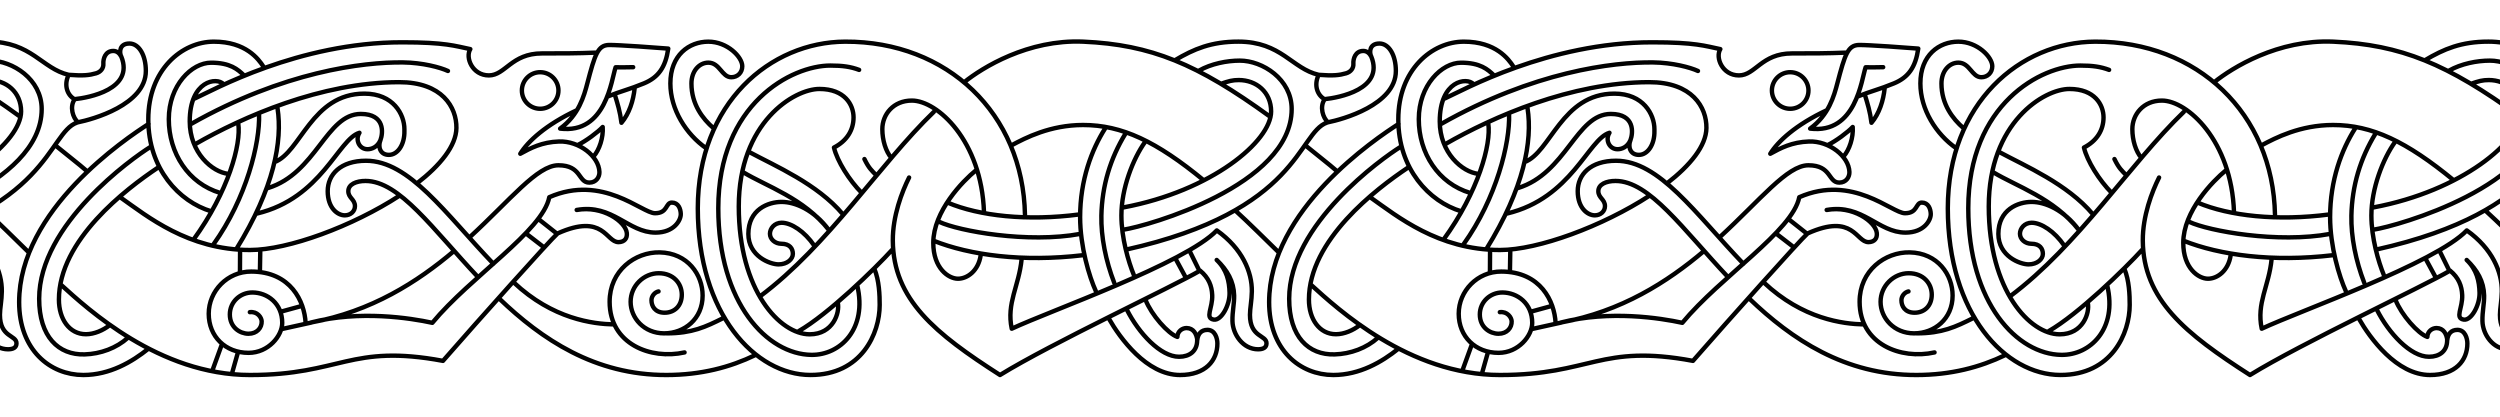
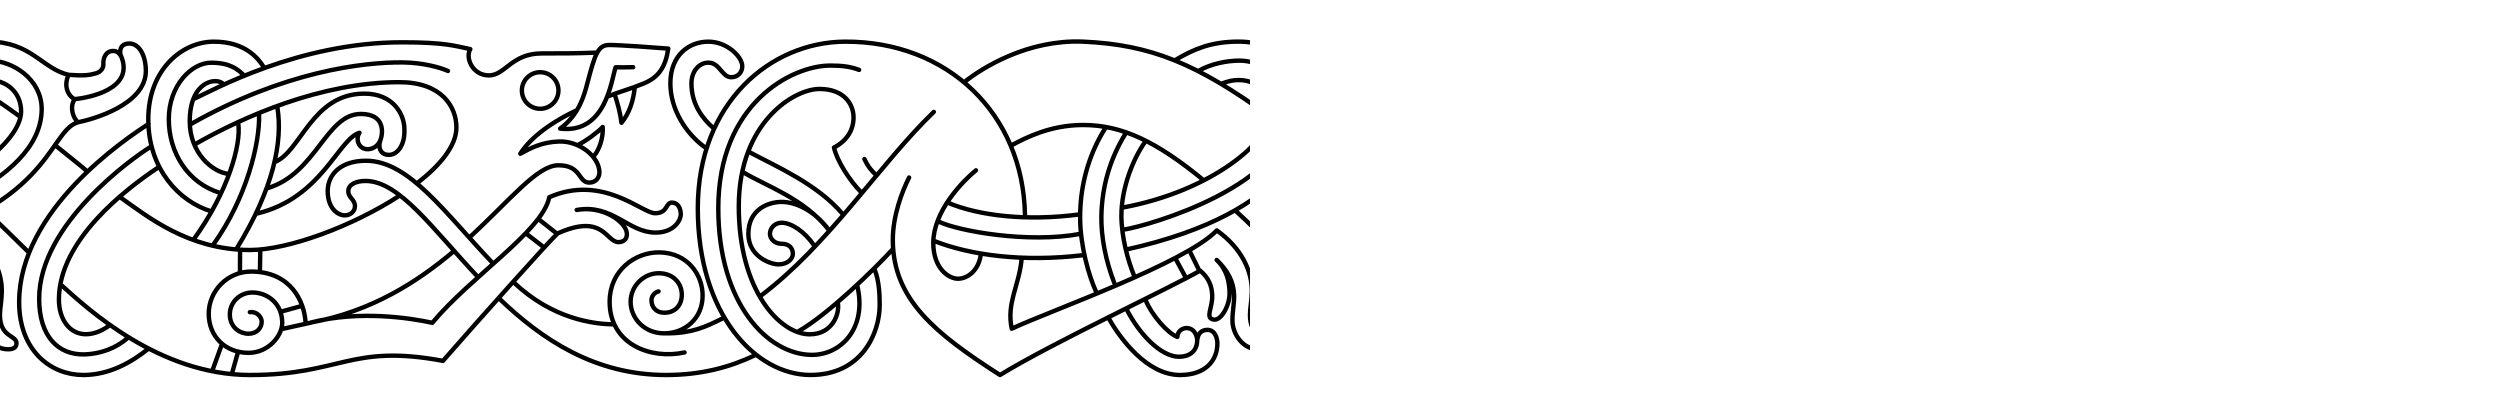
<svg xmlns="http://www.w3.org/2000/svg" id="Ebene_2" data-name="Ebene 2" viewBox="0 0 850.39 141.73">
  <defs>
    <style>      .cls-1 {        clip-path: url(#clippath);      }      .cls-2 {        clip-path: url(#clippath-1);      }      .cls-3 {        stroke: #010101;        stroke-linecap: round;        stroke-linejoin: round;        stroke-width: 1.5px;      }      .cls-3, .cls-4 {        fill: none;      }      .cls-4 {        clip-rule: evenodd;        stroke-width: 0px;      }    </style>
    <clipPath id="clippath">
      <polygon class="cls-4" points="850.39 0 425.2 0 425.2 141.73 850.39 141.73 850.39 0 850.39 0" />
    </clipPath>
    <clipPath id="clippath-1">
      <polygon class="cls-4" points="425.2 0 0 0 0 141.73 425.2 141.73 425.2 0 425.2 0" />
    </clipPath>
  </defs>
  <g id="Ebene_1-2" data-name="Ebene 1">
    <g>
      <g class="cls-1">
-         <path class="cls-3" d="M514.8,22.65c-1.66-2.55-5.96-8.48-16.85-8.48s-22.31,9.59-22.31,26.42,10.43,28,21.44,31.3M900.94,42.16c-7.8,5.01-44.04,29.19-44.04,60.62,0,16.25,10.5,24.78,21.84,24.78,8.96,0,16.56-4.46,22.07-8.89M769.34,49.4c4.68-2.5,13.07-6.88,24.27-6.88,13.17,0,24.93,5.55,41.07,18.83M845.56,71.76c3.55,3.18,11.24,10.79,14.4,13.88M808.26,84.9c59.11-13.17,58.34-39.68,68.29-43.19.13-.05.26-.09.4-.12-1.78-1.41-2.97-5.37-1.15-7.82-2.57-1.39-3.76-4.86-2.05-8.32-9.08-2.05-12.69-11.29-27.33-11.29-9.18,0-15.09,2.48-21.57,6.33M840.64,28.46c2.44-.85,3.82-1.23,5.92-1.23,5.98,0,11.02,4.08,11.02,10.68,0,10.14-20.21,27-50.2,32.64M814.73,48.23c-4.18,5.82-8.09,15.92-8.09,25.07,0,7.6,2.39,15.77,4.23,20.23M801.09,43.72c-4.56,7.2-8.49,17.49-8.49,30.14,0,9.92,3.09,20.28,5.39,25.27M802.37,108.36c3.74,6.58,12.85,19.2,24.22,19.2,8.67,0,12.7-4.92,12.7-10.72,0-1.69-.74-4.65-3.42-4.63-2.08.02-3.2,1.36-3.42,3.45-.23-2.09-1.3-4.03-3.61-4.07-1.43-.03-3.11,1.04-3.16,3.01-3.16-1.08-8.85-7.51-10.82-12.58M753.26,27.89c6.01-4.8,21.56-14.56,40.44-13.72,23,1.03,38.69,7.5,63.4,25.43M742.83,38.06c-18.56,17.89-35.72,45.28-59.16,62.78M728.83,84.79c-6.11,6.73-22.01,22.17-31.97,27.86M734.42,60.39c-2.43,4.84-5.58,13.08-5.53,21.42.12,20.07,14.4,31.62,36.46,45.75,17.48-10.78,58.81-30.08,68.06-35.5,2.95,2.42,3.99,5.22,4.12,8.32.19,4.39-2.62,7.86.56,8.34,2.51.37,5.44-4.89,5.34-9.12-.08-3.89-.92-7.85-4.37-11.17,3.6,3.46,5.82,7.28,5.93,12.07.06,2.86-.64,5.46-.57,8.71.1,4.58,3.61,9.6,8.7,9.6,1.77,0,2.88-.59,2.88-2.03,0-2.89-5.63-1.92-5.63-9.69,0-2.21.6-4.85.64-7.96.08-6.55-3.2-14.56-11.92-20.75-10.65,11.14-56.74,27.33-69.75,33.43-1.84-8.78,2.45-14.38,3.36-23.66M757.16,57.94c-4.43,3.59-14.51,13.89-14.51,24.68,0,8.66,5.2,12.19,8.4,12.19s6.95-2.7,7.73-7.99M728.36,53.66c-1.83-2.15-3.03-5.9-3.03-9.73,0-5,3.74-9.72,10.04-9.72,8.63,0,23.7,13.55,24.54,37.97M747.56,68.93c10.75,4.53,27,6.35,44.8,4.01M742.77,81.89c12.28,4.91,30.3,7.33,50.69,4.93M718.33,65.63c-4.23-4.26-8.4-10.87-9.46-15.44,4.4-2.27,6.66-5.95,6.66-10.26s-3.03-9.67-11.61-9.67-27.43,11.31-27.43,39.99,14.04,43.47,24.12,43.47c7.99,0,10.29-7.36,9.57-10.72M722.62,91.42c1.66,4.04,1.81,9,1.81,12.3,0,9.72-6.15,23.83-23.54,23.83-18.73,0-38.33-20.74-38.33-56.69s24.8-56.59,50.11-56.69c34.83-.14,60.54,24.47,61.18,58.93M667.94,43.63c-3.76-3.24-7.52-8.18-7.54-15.2-.01-4.24,2.62-7.11,5.75-7.12,3.91,0,4.57,4.96,7.82,4.96,2.07,0,3.72-1.53,3.72-3.75,0-3.12-5.05-8.35-11.55-8.35s-12.91,4.51-12.91,14.21c0,8.87,5.39,17.3,12.14,22M679.99,51.68c8.96,4.82,23.21,10.86,31.91,21.19M677.97,58.57c7.91,4.8,20.58,8.78,29.2,19.69M702.19,83.58c-3.31-4.87-7.84-7.81-11.1-7.81-2.46,0-3.99,1.93-3.99,3.75s1.72,3.4,3.92,3.4c2.83,0,3.88,1.67,3.88,3.44s-1.95,3.57-4.86,3.57-10.28-2.76-10.28-10.37c0-8.32,6.76-10.88,11.32-10.88s10.97,2.66,16.09,9.59M682.15,120.77c-8.73,4.2-18.53,6.76-30.18,6.79M658.04,119.88c-11.44,2.55-25.45-2.78-25.48-17.19-.03-10.69,8.7-17,17.02-16.84,9.56.18,14.61,7.62,14.61,14.69,0,7.97-6.21,12.85-13.08,12.85s-11.42-5.23-11.42-10.72,4.53-9.73,9.56-9.73,7.85,3.49,7.85,7.3-2.5,6.13-5.84,6.13-4.48-2.29-4.48-4.25c0-1.37,1.08-2.71,2.4-2.99M671.24,108.18c-6.06,3.04-10.64,5.21-19.27,5.21M744.69,75.47c6.57,3.11,30.15,7.41,48,4.08M807.49,78.1c7.67-1.14,57.08-14.92,57.08-41.01,0-10.22-10-16.47-17.63-16.47-4.43,0-9.74,1.06-13.91,3.41M808.02,45.48c-5.12,8.37-7.96,17.64-8.18,27.88-.15,7.19,1.5,15.41,4.35,22.78M808.47,105.29c4.04,8.03,11.47,16.06,17.78,16.06,3.6,0,6.23-1.95,6.16-5.74M719.24,54.11c1.52,3.16,2.53,3.94,4.01,5.48M717.42,23.77c-2.87-1.07-5.6-1.47-9.8-1.47-13.05,0-38.1,12.85-38.1,48.54,0,32.5,16.77,49.68,31.66,49.87,9.84.13,19.11-8.84,15.6-23.64M833.1,91.97l-3.31-6.71M825.08,88.01l3.49,6.45M491.66,49c16.2-9.26,42.67-20.99,69.25-21.05,14.73-.04,19.63,8.56,19.54,15.59-.08,6.06-5.48,12.7-13.46,18.86M561.07,66.58c-15.91,10.36-37.85,18.46-50.84,18.46-21.02,0-35.04-11.53-43.94-17.79M446.01,96.93c8.88,8.05,33.28,30.63,64.22,30.63s34.08-10.7,65.64-4.81c12.58-14.41,36.26-40.86,39-43.35,15.76-7.07,16.39,3.05,20.76,2.96,1.98-.04,2.98-1.28,2.77-3.14-.43-3.84-8.19-9.39-17.04-7.8,12.19-2.19,17.47,7.72,26.85,7.7,6.28-.02,8.62-4.21,8.55-6.36-.05-1.72-.81-3.85-3.03-3.85s-1.31,3.62-5.74,3.62-17.82-13.41-35.96-5.45c-2.24,11.48-26.8,27.03-39.78,42.73-7.45-1.62-24.64-4.34-41.29-.11,20.56-3.74,36.27-13.83,48.6-24.26M584.91,80.73c13.86-12.69,23.03-24.51,30.22-24.51,7.96,0,6.65,5.89,10.51,5.89,2.44,0,3.5-1.99,3.45-3.6-.17-5.39-6.95-10.61-13.72-10.38-5.89.2-9.68,2.24-13.2,4.17,2.56-4.2,8.7-9.88,19.25-14.82M651.97,127.56c-24.43.06-42.5-12.13-57.01-26.05M587.84,94.3c-15.46-16.41-26.79-32.75-38.3-32.75-3.2,0-5.86,1.16-5.86,3.48s2.26,2.74,2.26,5.1c0,1.73-1.47,3.12-3.46,3.12-2.49,0-5.81-2.52-5.81-8.22s4.42-10.35,13.01-10.35c14.77,0,26.94,17.91,43.35,35.05M599.93,96.05c13.29,12.54,27.15,14.15,33.96,14.3M491.46,33.5c5.99-2.7,35.23-19.11,70.56-19.11,14.68,0,17.96,1.25,23.16,2.32-1.79,2.85.7,8.94,6.32,8.94s7.65-7.48,18.04-7.48c7.11,0,11.64,0,18.7-.28M501.24,28.63c-2.23-2.49-11.5-1.32-11.5,12.66,0,10.69,7.68,17.28,13.14,17.85M519.6,36.82c1.73,11.14-1.17,27.13-14.03,47.94M506.25,42.05c1.03,6.93-3.32,23.07-15.24,39.48M518.56,55.14c8.93-3.23,12.61-23.29,30.6-23.29,9.8,0,13.6,7.04,13.6,12.1,0,.19,0,.37,0,.56.12,4.6-2.24,8.17-5.28,8.17s-3.78-2.83-2.85-5.06c-1.04,2.49-3.06,3.14-4.41,3.14-2.81,0-4.29-3.17-2.75-5.59-7.22,2.13-12.86,22.26-34.86,27.47M475.74,42.16c-7.8,5.01-44.04,29.19-44.04,60.62,0,16.25,10.5,24.78,21.84,24.78,8.96,0,16.56-4.46,22.07-8.89M478.92,57.02c-10.91,7.3-33.68,24.61-33.68,44.88,0,6.64,3.56,11.79,9.2,11.79,2.75,0,5.83-1.29,8.2-3.17M640.57,22.85c-1.69.08-4.22.04-5.97.04-1.44,4.2-3.23,22.74-18.87,20.86,6.36-4.64,8.15-11.2,9.24-15.36,2.61-9.94,3.6-13.05,7.43-13.09,2.94-.04,16.88.94,20.11,1.23-.93,6.38-3.37,9.79-8.25,11.82-4.88,2.03-8,2.69-12.5,4.53M621.78,49.3c2.66-1.27,6.8-4.35,8.43-6.1.28,3.5-1.13,7.82-3.11,10.01M634.36,32.3c.9,2.97,1.76,5.63,2.23,9.46,2.61-3.06,4.06-7.47,4.5-11.85M608.94,24.56c3.43,0,6.22,2.79,6.22,6.22s-2.79,6.22-6.22,6.22-6.22-2.79-6.22-6.22,2.79-6.22,6.22-6.22h0ZM420.36,71.76c3.55,3.18,11.24,10.79,14.4,13.88M443.91,49.36c2.56,2.13,8.77,6.97,10.51,8.55M383.07,84.9c59.11-13.17,58.34-39.68,68.29-43.19.13-.05.26-.09.4-.12-1.78-1.41-2.97-5.37-1.15-7.82-2.57-1.39-3.76-4.86-2.05-8.32-9.08-2.05-12.69-11.29-27.33-11.29-9.18,0-15.09,2.48-21.57,6.33M415.44,28.46c2.44-.85,3.82-1.23,5.92-1.23,5.98,0,11.02,4.08,11.02,10.68,0,10.14-20.21,27-50.2,32.64M451.75,41.59c4.74-.93,23.06-5.92,23.06-17.45,0-5.46-2.39-9.26-5.47-9.33-3.6-.08-3.62,3.07-2.88,4.46-.55-1.03-1.38-1.94-2.73-1.94-2.73,0-3.48,2.7-3.37,4.37.1,1.46-.85,2.76-2.46,3.23-2.29.67-4.38.9-9.36.52M328.06,27.89c6.01-4.8,21.56-14.56,40.44-13.72,23,1.03,38.69,7.5,63.4,25.43M309.23,60.39c-2.43,4.84-5.58,13.08-5.53,21.42.12,20.07,14.4,31.62,36.46,45.75,17.48-10.78,58.81-30.08,68.06-35.5,2.95,2.42,3.99,5.22,4.12,8.32.19,4.39-2.62,7.86.56,8.34,2.51.37,5.44-4.89,5.34-9.12-.08-3.89-.92-7.85-4.37-11.17,3.6,3.46,5.82,7.28,5.93,12.07.06,2.86-.64,5.46-.57,8.71.1,4.58,3.61,9.6,8.7,9.6,1.77,0,2.88-.59,2.88-2.03,0-2.89-5.63-1.92-5.63-9.69,0-2.21.61-4.85.64-7.96.08-6.55-3.2-14.56-11.92-20.75-10.65,11.14-56.74,27.33-69.75,33.43-1.84-8.78,2.45-14.38,3.36-23.66M450.5,33.74c4.89-.49,20.41-3.39,15.96-14.48M554.62,47.63c.88-2.35,1.61-8.87-6.68-8.87-11.82,0-15.11,20.18-31.66,25.23M508.2,25.65c-2.12-2.05-4.67-4.32-11.22-4.32s-14.37,7.64-14.37,19.2,6.59,21.85,17.53,25.11M577.57,24.14c-2.65-1.23-8.64-2.83-15.27-2.91-13.62-.16-40.63,3.14-72.13,20.95M476.32,50.01c-6.09,3.78-37.8,26.23-37.8,51.61,0,12.97,6.61,19.2,15.48,18.93,5.4-.16,10.81-2.13,14.78-5.72M513.32,38.85c.35,9.71-4.29,28.62-15.49,44.25M529.14,109.79c-.39-7.19-4.96-17.4-18.5-17.42-8.1-.01-14.45,6.61-14.45,14.35s5.66,13.3,13.55,13.3c6.75,0,11.45-5.8,11.45-10.19,0-6.63-5.03-10.34-10.19-10.34-4.02,0-7.63,3.12-7.63,7.48s3.41,6.54,6.34,6.55,4.59-2.07,4.49-4.26c-.06-1.26-1.44-3.38-4.02-3.08M531.15,109.7l-10,2.21M520.77,106.01l7-1.92M506.85,85.43l-.04,7.13M513.74,84.88l-.13,7.67M500.63,117.25l-3.07,8.46M506.15,119.78l-2.08,7.34M608.84,74.89l5.67,4.48M604.03,79.35l5.77,4.45M382.29,78.1c7.67-1.14,57.08-14.92,57.08-41.01,0-10.22-10-16.47-17.63-16.47-4.43,0-9.74,1.06-13.91,3.41" />
-       </g>
+         </g>
      <g class="cls-2">
-         <path class="cls-3" d="M89.6,22.65c-1.66-2.55-5.96-8.48-16.85-8.48s-22.31,9.59-22.31,26.42,10.43,28,21.44,31.3M475.74,42.16c-7.8,5.01-44.04,29.19-44.04,60.62,0,16.25,10.5,24.78,21.84,24.78,8.96,0,16.56-4.46,22.07-8.89M344.14,49.4c4.68-2.5,13.07-6.88,24.27-6.88,13.17,0,24.93,5.55,41.07,18.83M420.36,71.76c3.55,3.18,11.24,10.79,14.4,13.88M383.07,84.9c59.11-13.17,58.34-39.68,68.29-43.19.13-.05.26-.09.4-.12-1.78-1.41-2.97-5.37-1.15-7.82-2.57-1.39-3.76-4.86-2.05-8.32-9.08-2.05-12.69-11.29-27.33-11.29-9.18,0-15.09,2.48-21.57,6.33M415.44,28.46c2.44-.85,3.82-1.23,5.92-1.23,5.98,0,11.02,4.08,11.02,10.68,0,10.14-20.21,27-50.2,32.64M389.54,48.23c-4.18,5.82-8.09,15.92-8.09,25.07,0,7.6,2.39,15.77,4.23,20.23M375.9,43.72c-4.56,7.2-8.49,17.49-8.49,30.14,0,9.92,3.09,20.28,5.39,25.27M377.18,108.36c3.74,6.58,12.85,19.2,24.22,19.2,8.67,0,12.7-4.92,12.7-10.72,0-1.69-.74-4.65-3.42-4.63-2.08.02-3.2,1.36-3.42,3.45-.23-2.09-1.3-4.03-3.61-4.07-1.43-.03-3.11,1.04-3.16,3.01-3.16-1.08-8.85-7.51-10.82-12.58M328.06,27.89c6.01-4.8,21.56-14.56,40.44-13.72,23,1.03,38.69,7.5,63.4,25.43M317.64,38.06c-18.56,17.89-35.72,45.28-59.16,62.78M303.64,84.79c-6.11,6.73-22.01,22.17-31.97,27.86M309.23,60.39c-2.43,4.84-5.58,13.08-5.53,21.42.12,20.08,14.4,31.62,36.46,45.75,17.48-10.78,58.81-30.08,68.06-35.5,2.95,2.42,3.99,5.22,4.12,8.32.19,4.39-2.62,7.86.56,8.34,2.51.37,5.44-4.89,5.34-9.12-.08-3.89-.92-7.85-4.37-11.17,3.6,3.46,5.82,7.28,5.93,12.07.06,2.86-.64,5.46-.57,8.71.1,4.58,3.61,9.6,8.7,9.6,1.77,0,2.88-.59,2.88-2.03,0-2.89-5.63-1.92-5.63-9.69,0-2.21.6-4.85.64-7.96.08-6.55-3.2-14.56-11.92-20.75-10.65,11.14-56.74,27.33-69.75,33.43-1.84-8.78,2.45-14.38,3.36-23.66M331.97,57.94c-4.43,3.59-14.51,13.89-14.51,24.68,0,8.66,5.2,12.19,8.4,12.19s6.95-2.7,7.73-7.99M303.16,53.66c-1.83-2.15-3.03-5.9-3.03-9.73,0-5,3.74-9.72,10.04-9.72,8.63,0,23.7,13.55,24.54,37.97M322.36,68.93c10.75,4.53,27,6.35,44.8,4.01M317.58,81.89c12.28,4.91,30.3,7.33,50.69,4.93M293.14,65.63c-4.23-4.26-8.4-10.87-9.46-15.44,4.4-2.27,6.66-5.95,6.66-10.26s-3.03-9.67-11.61-9.67-27.43,11.31-27.43,39.99,14.04,43.47,24.12,43.47c7.99,0,10.29-7.36,9.57-10.72M297.42,91.42c1.66,4.04,1.81,9,1.81,12.3,0,9.72-6.15,23.83-23.54,23.83-18.73,0-38.33-20.74-38.33-56.69s24.8-56.59,50.11-56.69c34.83-.14,60.54,24.47,61.18,58.93M242.74,43.63c-3.76-3.24-7.52-8.18-7.54-15.2-.01-4.24,2.62-7.11,5.75-7.12,3.91,0,4.57,4.96,7.82,4.96,2.07,0,3.72-1.53,3.72-3.75,0-3.12-5.05-8.35-11.55-8.35s-12.91,4.51-12.91,14.21c0,8.87,5.39,17.3,12.14,22M254.79,51.68c8.96,4.82,23.21,10.86,31.91,21.19M252.78,58.57c7.91,4.8,20.58,8.78,29.2,19.69M276.99,83.58c-3.31-4.87-7.84-7.81-11.1-7.81-2.46,0-3.99,1.93-3.99,3.75s1.72,3.4,3.92,3.4c2.83,0,3.88,1.67,3.88,3.44s-1.95,3.57-4.86,3.57-10.28-2.76-10.28-10.37c0-8.32,6.76-10.88,11.32-10.88s10.97,2.66,16.09,9.59M256.96,120.77c-8.73,4.21-18.53,6.76-30.18,6.79M232.85,119.88c-11.44,2.55-25.45-2.78-25.48-17.19-.03-10.69,8.7-17,17.02-16.84,9.56.19,14.61,7.62,14.61,14.69,0,7.97-6.21,12.85-13.07,12.85s-11.42-5.23-11.42-10.72,4.53-9.73,9.56-9.73,7.85,3.49,7.85,7.3-2.5,6.13-5.84,6.13-4.48-2.29-4.48-4.25c0-1.37,1.08-2.71,2.4-2.99M246.05,108.18c-6.06,3.04-10.64,5.21-19.27,5.21M319.5,75.47c6.57,3.11,30.15,7.41,48,4.08M382.29,78.1c7.67-1.14,57.08-14.92,57.08-41.01,0-10.22-10-16.47-17.63-16.47-4.43,0-9.74,1.06-13.91,3.41M382.82,45.48c-5.12,8.37-7.96,17.64-8.18,27.88-.15,7.19,1.5,15.41,4.35,22.78M383.28,105.29c4.04,8.03,11.47,16.06,17.78,16.06,3.6,0,6.23-1.95,6.16-5.74M294.04,54.11c1.52,3.16,2.53,3.94,4.01,5.48M292.23,23.77c-2.87-1.07-5.6-1.47-9.8-1.47-13.05,0-38.1,12.85-38.1,48.54,0,32.5,16.77,49.68,31.66,49.87,9.84.13,19.11-8.84,15.6-23.64M407.91,91.97l-3.31-6.71M399.88,88.01l3.49,6.45M66.46,49c16.2-9.26,42.67-20.99,69.25-21.05,14.73-.04,19.63,8.56,19.54,15.59-.08,6.06-5.48,12.7-13.46,18.86M135.88,66.58c-15.91,10.36-37.85,18.46-50.84,18.46-21.02,0-35.04-11.53-43.94-17.79M20.82,96.93c8.88,8.05,33.28,30.63,64.22,30.63s34.08-10.7,65.64-4.81c12.58-14.41,36.26-40.86,39-43.35,15.76-7.07,16.39,3.05,20.76,2.96,1.98-.04,2.98-1.28,2.77-3.14-.43-3.84-8.19-9.39-17.04-7.8,12.19-2.19,17.47,7.72,26.85,7.7,6.28-.02,8.62-4.21,8.55-6.36-.05-1.72-.81-3.85-3.03-3.85s-1.31,3.62-5.74,3.62-17.82-13.41-35.96-5.45c-2.24,11.48-26.8,27.03-39.78,42.73-7.45-1.62-24.64-4.34-41.29-.11,20.57-3.74,36.27-13.83,48.6-24.26M159.72,80.73c13.86-12.69,23.03-24.51,30.22-24.51,7.96,0,6.65,5.89,10.51,5.89,2.44,0,3.5-1.99,3.45-3.6-.17-5.39-6.95-10.61-13.72-10.38-5.89.2-9.68,2.24-13.2,4.17,2.56-4.2,8.7-9.88,19.25-14.82M226.77,127.56c-24.43.06-42.5-12.13-57.01-26.05M162.64,94.3c-15.46-16.41-26.79-32.75-38.3-32.75-3.2,0-5.86,1.16-5.86,3.48s2.26,2.74,2.26,5.1c0,1.73-1.47,3.12-3.46,3.12-2.49,0-5.81-2.52-5.81-8.22s4.43-10.35,13.01-10.35c14.77,0,26.94,17.91,43.35,35.05M174.73,96.05c13.29,12.54,27.15,14.15,33.96,14.3M66.26,33.5c5.99-2.7,35.23-19.11,70.56-19.11,14.68,0,17.96,1.25,23.16,2.32-1.8,2.85.7,8.94,6.31,8.94s7.65-7.48,18.04-7.48c7.11,0,11.64,0,18.7-.28M76.04,28.63c-2.23-2.49-11.5-1.32-11.5,12.66,0,10.69,7.68,17.28,13.14,17.85M94.4,36.82c1.73,11.14-1.17,27.13-14.03,47.94M81.05,42.05c1.03,6.93-3.32,23.07-15.24,39.48M93.36,55.14c8.93-3.23,12.61-23.29,30.6-23.29,9.8,0,13.6,7.04,13.6,12.1,0,.19,0,.37,0,.56.12,4.6-2.24,8.17-5.28,8.17s-3.78-2.83-2.85-5.06c-1.04,2.49-3.06,3.14-4.41,3.14-2.81,0-4.29-3.17-2.75-5.59-7.22,2.13-12.86,22.26-34.86,27.47M50.55,42.16c-7.8,5.01-44.04,29.19-44.04,60.62,0,16.25,10.5,24.78,21.84,24.78,8.96,0,16.56-4.46,22.07-8.89M53.72,57.02c-10.91,7.3-33.68,24.61-33.68,44.88,0,6.64,3.56,11.79,9.2,11.79,2.75,0,5.83-1.29,8.2-3.17M215.37,22.85c-1.69.08-4.22.04-5.97.04-1.44,4.2-3.23,22.74-18.87,20.86,6.36-4.64,8.15-11.2,9.24-15.36,2.61-9.94,3.6-13.05,7.43-13.09,2.94-.04,16.88.94,20.11,1.23-.93,6.38-3.37,9.79-8.25,11.82-4.88,2.03-8,2.69-12.5,4.53M196.58,49.3c2.66-1.27,6.8-4.35,8.43-6.1.28,3.5-1.13,7.82-3.11,10.01M209.16,32.3c.9,2.97,1.76,5.63,2.23,9.46,2.61-3.06,4.06-7.47,4.5-11.85M183.74,24.56c3.43,0,6.22,2.79,6.22,6.22s-2.79,6.22-6.22,6.22-6.22-2.79-6.22-6.22,2.79-6.22,6.22-6.22h0ZM-4.83,71.76c3.55,3.18,11.24,10.79,14.4,13.88M18.71,49.36c2.56,2.13,8.77,6.97,10.51,8.55M-42.13,84.9C16.98,71.73,16.21,45.22,26.16,41.71c.13-.05.26-.09.4-.12-1.78-1.41-2.97-5.37-1.15-7.82-2.57-1.39-3.76-4.86-2.05-8.32-9.07-2.05-12.69-11.29-27.33-11.29-9.18,0-15.09,2.48-21.57,6.33M-9.76,28.46c2.45-.85,3.82-1.23,5.92-1.23,5.98,0,11.02,4.08,11.02,10.68,0,10.14-20.21,27-50.2,32.64M26.55,41.59c4.74-.93,23.06-5.92,23.06-17.45,0-5.46-2.39-9.26-5.47-9.33-3.6-.08-3.62,3.07-2.88,4.46-.55-1.03-1.38-1.94-2.73-1.94-2.73,0-3.48,2.7-3.37,4.37.1,1.46-.85,2.76-2.46,3.23-2.29.67-4.38.9-9.36.52M-97.13,27.89c6.01-4.8,21.56-14.56,40.44-13.72,23,1.03,38.69,7.5,63.4,25.43M-115.97,60.39c-2.43,4.84-5.58,13.08-5.53,21.42.12,20.08,14.4,31.62,36.46,45.75,17.48-10.78,58.81-30.08,68.06-35.5,2.95,2.42,3.99,5.22,4.12,8.32.19,4.39-2.62,7.86.56,8.34,2.51.37,5.44-4.89,5.34-9.12-.09-3.89-.92-7.85-4.37-11.17,3.6,3.46,5.82,7.28,5.93,12.07.06,2.86-.64,5.46-.57,8.71.1,4.58,3.61,9.6,8.7,9.6,1.77,0,2.88-.59,2.88-2.03,0-2.89-5.63-1.92-5.63-9.69,0-2.21.61-4.85.64-7.96.08-6.55-3.2-14.56-11.92-20.75-10.65,11.14-56.74,27.33-69.75,33.43-1.84-8.78,2.45-14.38,3.36-23.66M25.31,33.74c4.89-.49,20.41-3.39,15.96-14.48M129.42,47.63c.88-2.35,1.61-8.87-6.68-8.87-11.82,0-15.11,20.18-31.65,25.23M83.01,25.65c-2.12-2.05-4.67-4.32-11.22-4.32s-14.37,7.64-14.37,19.2,6.59,21.85,17.53,25.11M152.37,24.14c-2.65-1.23-8.64-2.83-15.27-2.91-13.62-.16-40.63,3.14-72.13,20.95M51.12,50.01c-6.09,3.78-37.8,26.23-37.8,51.61,0,12.97,6.61,19.2,15.48,18.93,5.4-.16,10.81-2.13,14.78-5.72M88.12,38.85c.35,9.71-4.29,28.62-15.49,44.25M103.95,109.79c-.39-7.19-4.96-17.4-18.5-17.42-8.1-.01-14.45,6.61-14.45,14.35s5.66,13.3,13.55,13.3c6.75,0,11.45-5.8,11.45-10.19,0-6.63-5.03-10.34-10.19-10.34-4.02,0-7.63,3.12-7.63,7.48s3.41,6.54,6.34,6.55c2.93,0,4.59-2.07,4.49-4.26-.06-1.26-1.44-3.38-4.02-3.08M105.96,109.7l-10,2.21M95.58,106.01l7-1.92M81.66,85.43l-.04,7.13M88.54,84.88l-.13,7.67M75.43,117.25l-3.07,8.46M80.96,119.78l-2.08,7.34M183.64,74.89l5.67,4.48M178.84,79.35l5.77,4.45M-42.9,78.1c7.67-1.14,57.08-14.92,57.08-41.01,0-10.22-10-16.47-17.63-16.47-4.43,0-9.74,1.06-13.91,3.41" />
+         <path class="cls-3" d="M89.6,22.65c-1.66-2.55-5.96-8.48-16.85-8.48s-22.31,9.59-22.31,26.42,10.43,28,21.44,31.3M475.74,42.16c-7.8,5.01-44.04,29.19-44.04,60.62,0,16.25,10.5,24.78,21.84,24.78,8.96,0,16.56-4.46,22.07-8.89M344.14,49.4c4.68-2.5,13.07-6.88,24.27-6.88,13.17,0,24.93,5.55,41.07,18.83M420.36,71.76c3.55,3.18,11.24,10.79,14.4,13.88M383.07,84.9c59.11-13.17,58.34-39.68,68.29-43.19.13-.05.26-.09.4-.12-1.78-1.41-2.97-5.37-1.15-7.82-2.57-1.39-3.76-4.86-2.05-8.32-9.08-2.05-12.69-11.29-27.33-11.29-9.18,0-15.09,2.48-21.57,6.33M415.44,28.46c2.44-.85,3.82-1.23,5.92-1.23,5.98,0,11.02,4.08,11.02,10.68,0,10.14-20.21,27-50.2,32.64M389.54,48.23c-4.18,5.82-8.09,15.92-8.09,25.07,0,7.6,2.39,15.77,4.23,20.23M375.9,43.72c-4.56,7.2-8.49,17.49-8.49,30.14,0,9.92,3.09,20.28,5.39,25.27M377.18,108.36c3.74,6.58,12.85,19.2,24.22,19.2,8.67,0,12.7-4.92,12.7-10.72,0-1.69-.74-4.65-3.42-4.63-2.08.02-3.2,1.36-3.42,3.45-.23-2.09-1.3-4.03-3.61-4.07-1.43-.03-3.11,1.04-3.16,3.01-3.16-1.08-8.85-7.51-10.82-12.58M328.06,27.89c6.01-4.8,21.56-14.56,40.44-13.72,23,1.03,38.69,7.5,63.4,25.43M317.64,38.06c-18.56,17.89-35.72,45.28-59.16,62.78M303.64,84.79c-6.11,6.73-22.01,22.17-31.97,27.86M309.23,60.39c-2.43,4.84-5.58,13.08-5.53,21.42.12,20.08,14.4,31.62,36.46,45.75,17.48-10.78,58.81-30.08,68.06-35.5,2.95,2.42,3.99,5.22,4.12,8.32.19,4.39-2.62,7.86.56,8.34,2.51.37,5.44-4.89,5.34-9.12-.08-3.89-.92-7.85-4.37-11.17,3.6,3.46,5.82,7.28,5.93,12.07.06,2.86-.64,5.46-.57,8.71.1,4.58,3.61,9.6,8.7,9.6,1.77,0,2.88-.59,2.88-2.03,0-2.89-5.63-1.92-5.63-9.69,0-2.21.6-4.85.64-7.96.08-6.55-3.2-14.56-11.92-20.75-10.65,11.14-56.74,27.33-69.75,33.43-1.84-8.78,2.45-14.38,3.36-23.66M331.97,57.94c-4.43,3.59-14.51,13.89-14.51,24.68,0,8.66,5.2,12.19,8.4,12.19s6.95-2.7,7.73-7.99M303.16,53.66M322.36,68.93c10.75,4.53,27,6.35,44.8,4.01M317.58,81.89c12.28,4.91,30.3,7.33,50.69,4.93M293.14,65.63c-4.23-4.26-8.4-10.87-9.46-15.44,4.4-2.27,6.66-5.95,6.66-10.26s-3.03-9.67-11.61-9.67-27.43,11.31-27.43,39.99,14.04,43.47,24.12,43.47c7.99,0,10.29-7.36,9.57-10.72M297.42,91.42c1.66,4.04,1.81,9,1.81,12.3,0,9.72-6.15,23.83-23.54,23.83-18.73,0-38.33-20.74-38.33-56.69s24.8-56.59,50.11-56.69c34.83-.14,60.54,24.47,61.18,58.93M242.74,43.63c-3.76-3.24-7.52-8.18-7.54-15.2-.01-4.24,2.62-7.11,5.75-7.12,3.91,0,4.57,4.96,7.82,4.96,2.07,0,3.72-1.53,3.72-3.75,0-3.12-5.05-8.35-11.55-8.35s-12.91,4.51-12.91,14.21c0,8.87,5.39,17.3,12.14,22M254.79,51.68c8.96,4.82,23.21,10.86,31.91,21.19M252.78,58.57c7.91,4.8,20.58,8.78,29.2,19.69M276.99,83.58c-3.31-4.87-7.84-7.81-11.1-7.81-2.46,0-3.99,1.93-3.99,3.75s1.72,3.4,3.92,3.4c2.83,0,3.88,1.67,3.88,3.44s-1.95,3.57-4.86,3.57-10.28-2.76-10.28-10.37c0-8.32,6.76-10.88,11.32-10.88s10.97,2.66,16.09,9.59M256.96,120.77c-8.73,4.21-18.53,6.76-30.18,6.79M232.85,119.88c-11.44,2.55-25.45-2.78-25.48-17.19-.03-10.69,8.7-17,17.02-16.84,9.56.19,14.61,7.62,14.61,14.69,0,7.97-6.21,12.85-13.07,12.85s-11.42-5.23-11.42-10.72,4.53-9.73,9.56-9.73,7.85,3.49,7.85,7.3-2.5,6.13-5.84,6.13-4.48-2.29-4.48-4.25c0-1.37,1.08-2.71,2.4-2.99M246.05,108.18c-6.06,3.04-10.64,5.21-19.27,5.21M319.5,75.47c6.57,3.11,30.15,7.41,48,4.08M382.29,78.1c7.67-1.14,57.08-14.92,57.08-41.01,0-10.22-10-16.47-17.63-16.47-4.43,0-9.74,1.06-13.91,3.41M382.82,45.48c-5.12,8.37-7.96,17.64-8.18,27.88-.15,7.19,1.5,15.41,4.35,22.78M383.28,105.29c4.04,8.03,11.47,16.06,17.78,16.06,3.6,0,6.23-1.95,6.16-5.74M294.04,54.11c1.52,3.16,2.53,3.94,4.01,5.48M292.23,23.77c-2.87-1.07-5.6-1.47-9.8-1.47-13.05,0-38.1,12.85-38.1,48.54,0,32.5,16.77,49.68,31.66,49.87,9.84.13,19.11-8.84,15.6-23.64M407.91,91.97l-3.31-6.71M399.88,88.01l3.49,6.45M66.46,49c16.2-9.26,42.67-20.99,69.25-21.05,14.73-.04,19.63,8.56,19.54,15.59-.08,6.06-5.48,12.7-13.46,18.86M135.88,66.58c-15.91,10.36-37.85,18.46-50.84,18.46-21.02,0-35.04-11.53-43.94-17.79M20.82,96.93c8.88,8.05,33.28,30.63,64.22,30.63s34.08-10.7,65.64-4.81c12.58-14.41,36.26-40.86,39-43.35,15.76-7.07,16.39,3.05,20.76,2.96,1.98-.04,2.98-1.28,2.77-3.14-.43-3.84-8.19-9.39-17.04-7.8,12.19-2.19,17.47,7.72,26.85,7.7,6.28-.02,8.62-4.21,8.55-6.36-.05-1.72-.81-3.85-3.03-3.85s-1.31,3.62-5.74,3.62-17.82-13.41-35.96-5.45c-2.24,11.48-26.8,27.03-39.78,42.73-7.45-1.62-24.64-4.34-41.29-.11,20.57-3.74,36.27-13.83,48.6-24.26M159.72,80.73c13.86-12.69,23.03-24.51,30.22-24.51,7.96,0,6.65,5.89,10.51,5.89,2.44,0,3.5-1.99,3.45-3.6-.17-5.39-6.95-10.61-13.72-10.38-5.89.2-9.68,2.24-13.2,4.17,2.56-4.2,8.7-9.88,19.25-14.82M226.77,127.56c-24.43.06-42.5-12.13-57.01-26.05M162.64,94.3c-15.46-16.41-26.79-32.75-38.3-32.75-3.2,0-5.86,1.16-5.86,3.48s2.26,2.74,2.26,5.1c0,1.73-1.47,3.12-3.46,3.12-2.49,0-5.81-2.52-5.81-8.22s4.43-10.35,13.01-10.35c14.77,0,26.94,17.91,43.35,35.05M174.73,96.05c13.29,12.54,27.15,14.15,33.96,14.3M66.26,33.5c5.99-2.7,35.23-19.11,70.56-19.11,14.68,0,17.96,1.25,23.16,2.32-1.8,2.85.7,8.94,6.31,8.94s7.65-7.48,18.04-7.48c7.11,0,11.64,0,18.7-.28M76.04,28.63c-2.23-2.49-11.5-1.32-11.5,12.66,0,10.69,7.68,17.28,13.14,17.85M94.4,36.82c1.73,11.14-1.17,27.13-14.03,47.94M81.05,42.05c1.03,6.93-3.32,23.07-15.24,39.48M93.36,55.14c8.93-3.23,12.61-23.29,30.6-23.29,9.8,0,13.6,7.04,13.6,12.1,0,.19,0,.37,0,.56.12,4.6-2.24,8.17-5.28,8.17s-3.78-2.83-2.85-5.06c-1.04,2.49-3.06,3.14-4.41,3.14-2.81,0-4.29-3.17-2.75-5.59-7.22,2.13-12.86,22.26-34.86,27.47M50.55,42.16c-7.8,5.01-44.04,29.19-44.04,60.62,0,16.25,10.5,24.78,21.84,24.78,8.96,0,16.56-4.46,22.07-8.89M53.72,57.02c-10.91,7.3-33.68,24.61-33.68,44.88,0,6.64,3.56,11.79,9.2,11.79,2.75,0,5.83-1.29,8.2-3.17M215.37,22.85c-1.69.08-4.22.04-5.97.04-1.44,4.2-3.23,22.74-18.87,20.86,6.36-4.64,8.15-11.2,9.24-15.36,2.61-9.94,3.6-13.05,7.43-13.09,2.94-.04,16.88.94,20.11,1.23-.93,6.38-3.37,9.79-8.25,11.82-4.88,2.03-8,2.69-12.5,4.53M196.58,49.3c2.66-1.27,6.8-4.35,8.43-6.1.28,3.5-1.13,7.82-3.11,10.01M209.16,32.3c.9,2.97,1.76,5.63,2.23,9.46,2.61-3.06,4.06-7.47,4.5-11.85M183.74,24.56c3.43,0,6.22,2.79,6.22,6.22s-2.79,6.22-6.22,6.22-6.22-2.79-6.22-6.22,2.79-6.22,6.22-6.22h0ZM-4.83,71.76c3.55,3.18,11.24,10.79,14.4,13.88M18.71,49.36c2.56,2.13,8.77,6.97,10.51,8.55M-42.13,84.9C16.98,71.73,16.21,45.22,26.16,41.71c.13-.05.26-.09.4-.12-1.78-1.41-2.97-5.37-1.15-7.82-2.57-1.39-3.76-4.86-2.05-8.32-9.07-2.05-12.69-11.29-27.33-11.29-9.18,0-15.09,2.48-21.57,6.33M-9.76,28.46c2.45-.85,3.82-1.23,5.92-1.23,5.98,0,11.02,4.08,11.02,10.68,0,10.14-20.21,27-50.2,32.64M26.55,41.59c4.74-.93,23.06-5.92,23.06-17.45,0-5.46-2.39-9.26-5.47-9.33-3.6-.08-3.62,3.07-2.88,4.46-.55-1.03-1.38-1.94-2.73-1.94-2.73,0-3.48,2.7-3.37,4.37.1,1.46-.85,2.76-2.46,3.23-2.29.67-4.38.9-9.36.52M-97.13,27.89c6.01-4.8,21.56-14.56,40.44-13.72,23,1.03,38.69,7.5,63.4,25.43M-115.97,60.39c-2.43,4.84-5.58,13.08-5.53,21.42.12,20.08,14.4,31.62,36.46,45.75,17.48-10.78,58.81-30.08,68.06-35.5,2.95,2.42,3.99,5.22,4.12,8.32.19,4.39-2.62,7.86.56,8.34,2.51.37,5.44-4.89,5.34-9.12-.09-3.89-.92-7.85-4.37-11.17,3.6,3.46,5.82,7.28,5.93,12.07.06,2.86-.64,5.46-.57,8.71.1,4.58,3.61,9.6,8.7,9.6,1.77,0,2.88-.59,2.88-2.03,0-2.89-5.63-1.92-5.63-9.69,0-2.21.61-4.85.64-7.96.08-6.55-3.2-14.56-11.92-20.75-10.65,11.14-56.74,27.33-69.75,33.43-1.84-8.78,2.45-14.38,3.36-23.66M25.31,33.74c4.89-.49,20.41-3.39,15.96-14.48M129.42,47.63c.88-2.35,1.61-8.87-6.68-8.87-11.82,0-15.11,20.18-31.65,25.23M83.01,25.65c-2.12-2.05-4.67-4.32-11.22-4.32s-14.37,7.64-14.37,19.2,6.59,21.85,17.53,25.11M152.37,24.14c-2.65-1.23-8.64-2.83-15.27-2.91-13.62-.16-40.63,3.14-72.13,20.95M51.12,50.01c-6.09,3.78-37.8,26.23-37.8,51.61,0,12.97,6.61,19.2,15.48,18.93,5.4-.16,10.81-2.13,14.78-5.72M88.12,38.85c.35,9.71-4.29,28.62-15.49,44.25M103.95,109.79c-.39-7.19-4.96-17.4-18.5-17.42-8.1-.01-14.45,6.61-14.45,14.35s5.66,13.3,13.55,13.3c6.75,0,11.45-5.8,11.45-10.19,0-6.63-5.03-10.34-10.19-10.34-4.02,0-7.63,3.12-7.63,7.48s3.41,6.54,6.34,6.55c2.93,0,4.59-2.07,4.49-4.26-.06-1.26-1.44-3.38-4.02-3.08M105.96,109.7l-10,2.21M95.58,106.01l7-1.92M81.66,85.43l-.04,7.13M88.54,84.88l-.13,7.67M75.43,117.25l-3.07,8.46M80.96,119.78l-2.08,7.34M183.64,74.89l5.67,4.48M178.84,79.35l5.77,4.45M-42.9,78.1c7.67-1.14,57.08-14.92,57.08-41.01,0-10.22-10-16.47-17.63-16.47-4.43,0-9.74,1.06-13.91,3.41" />
      </g>
    </g>
  </g>
</svg>